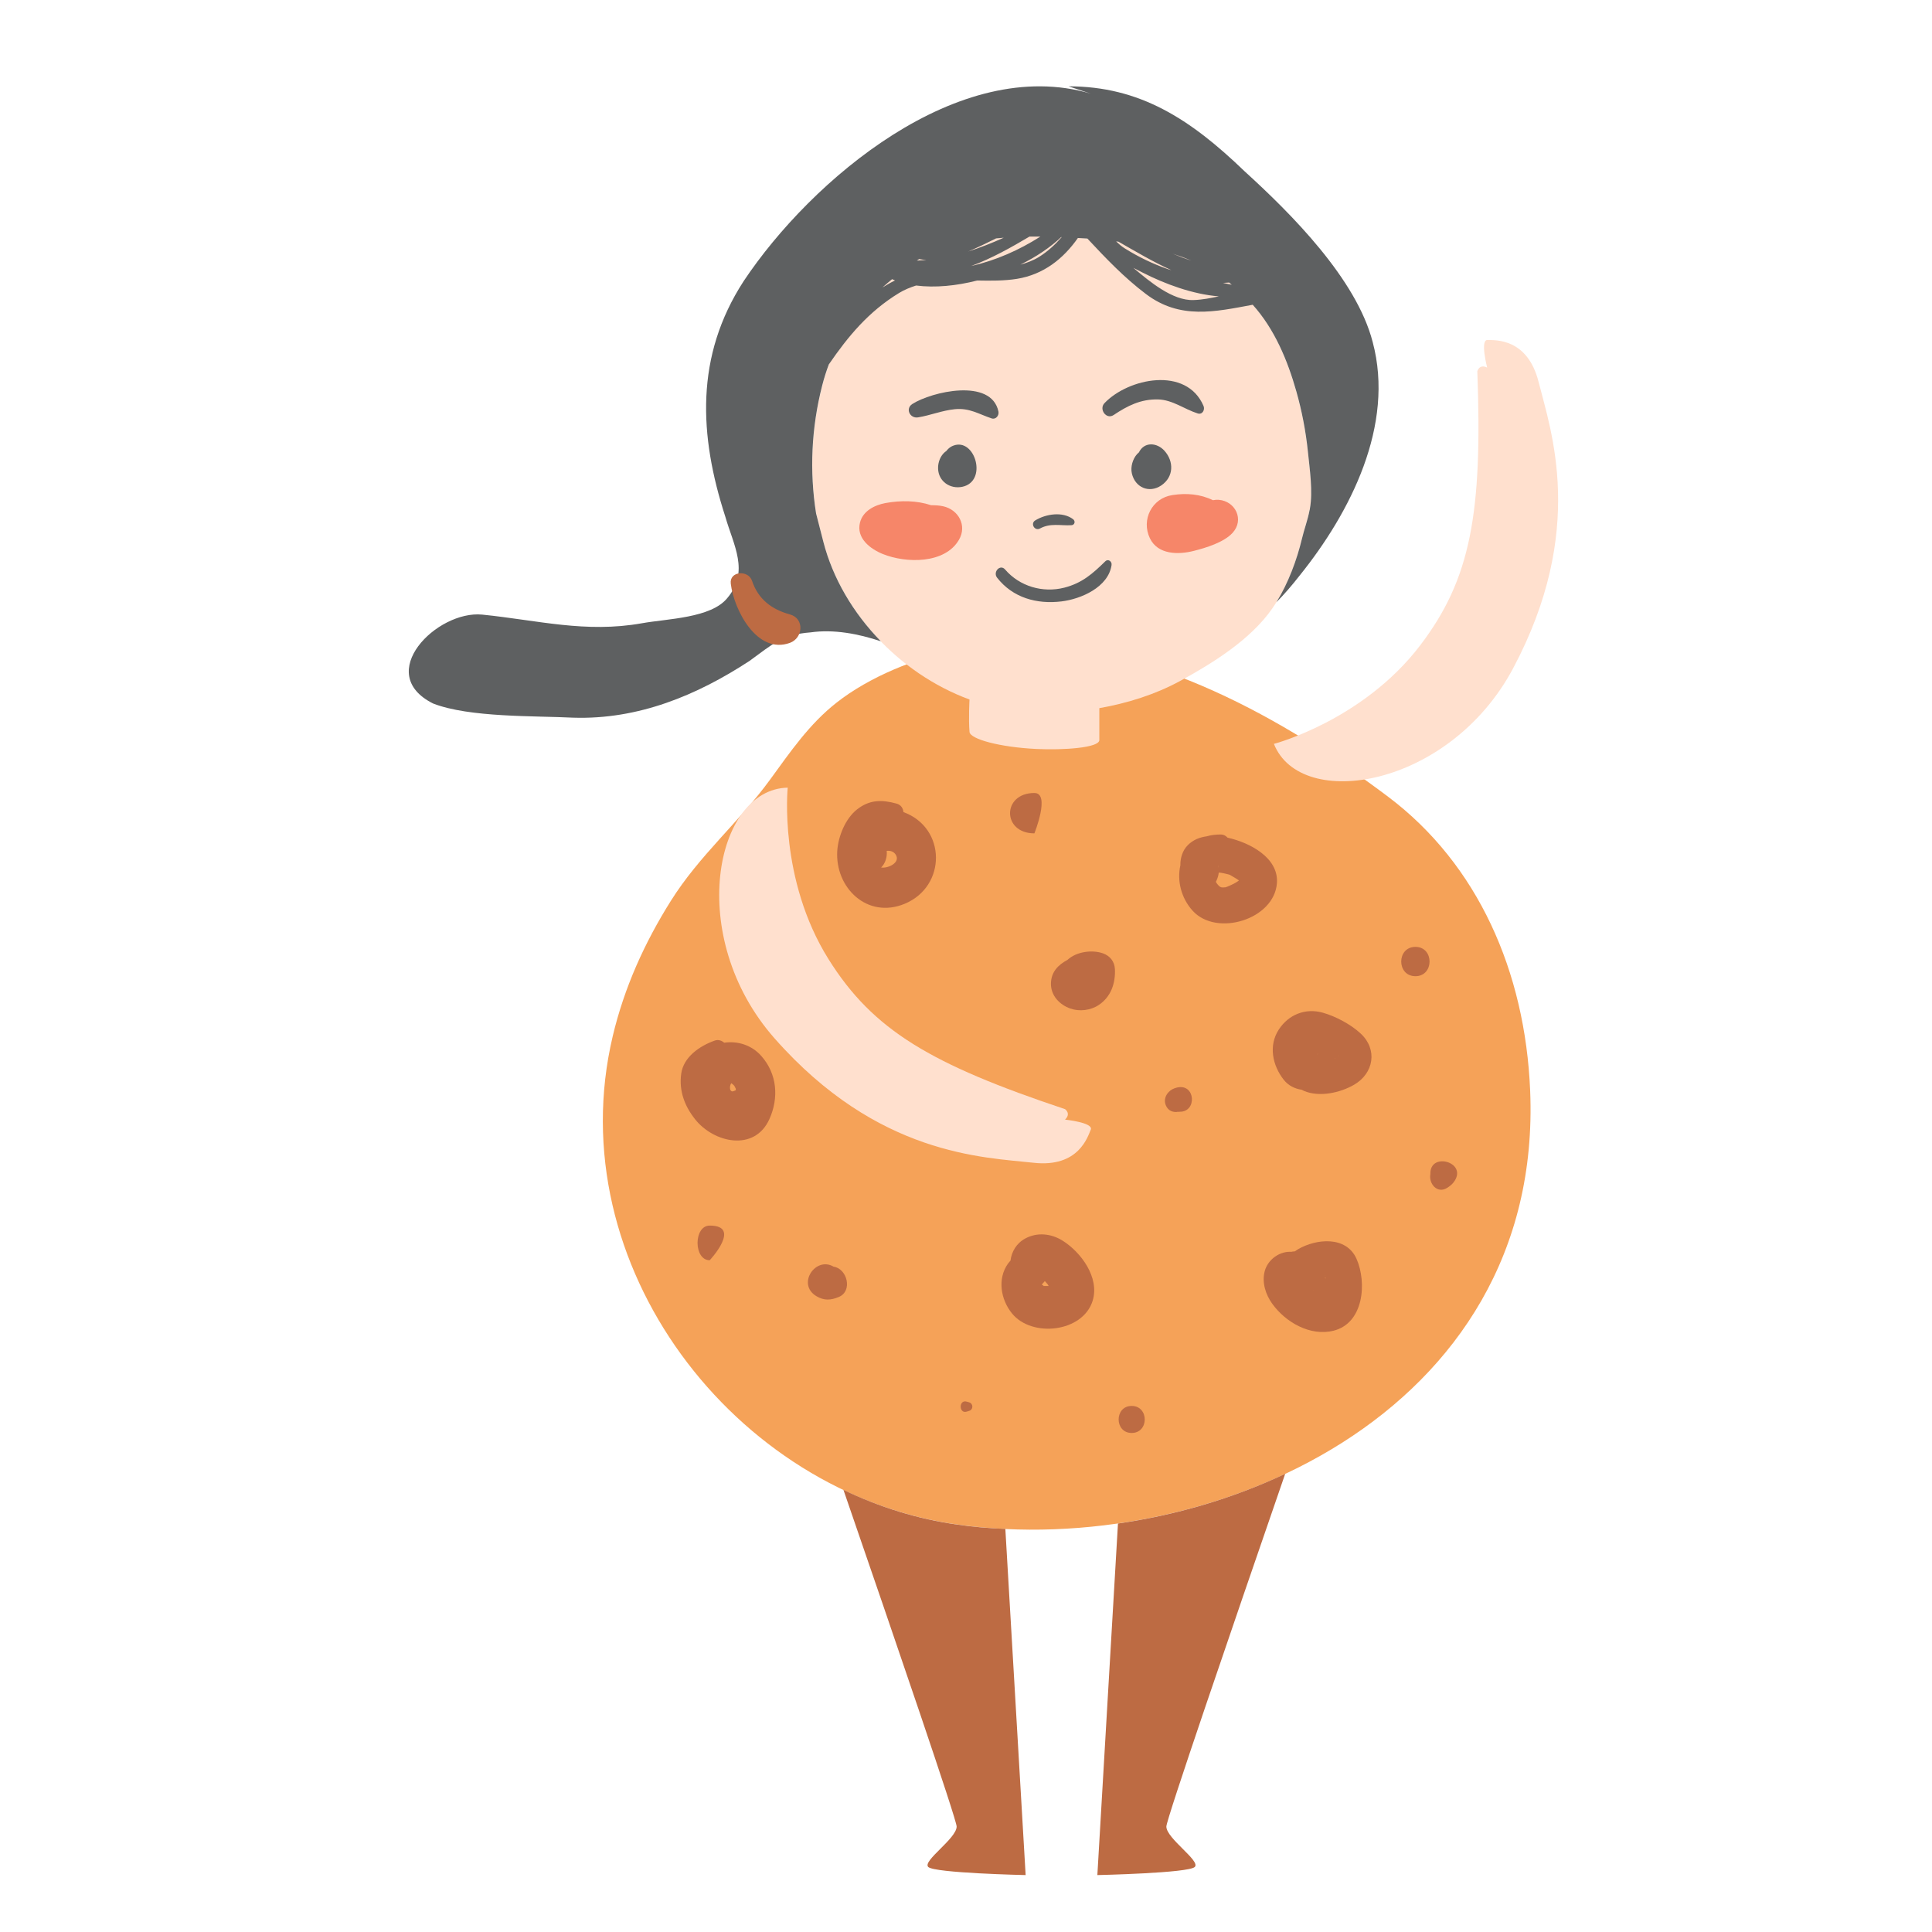
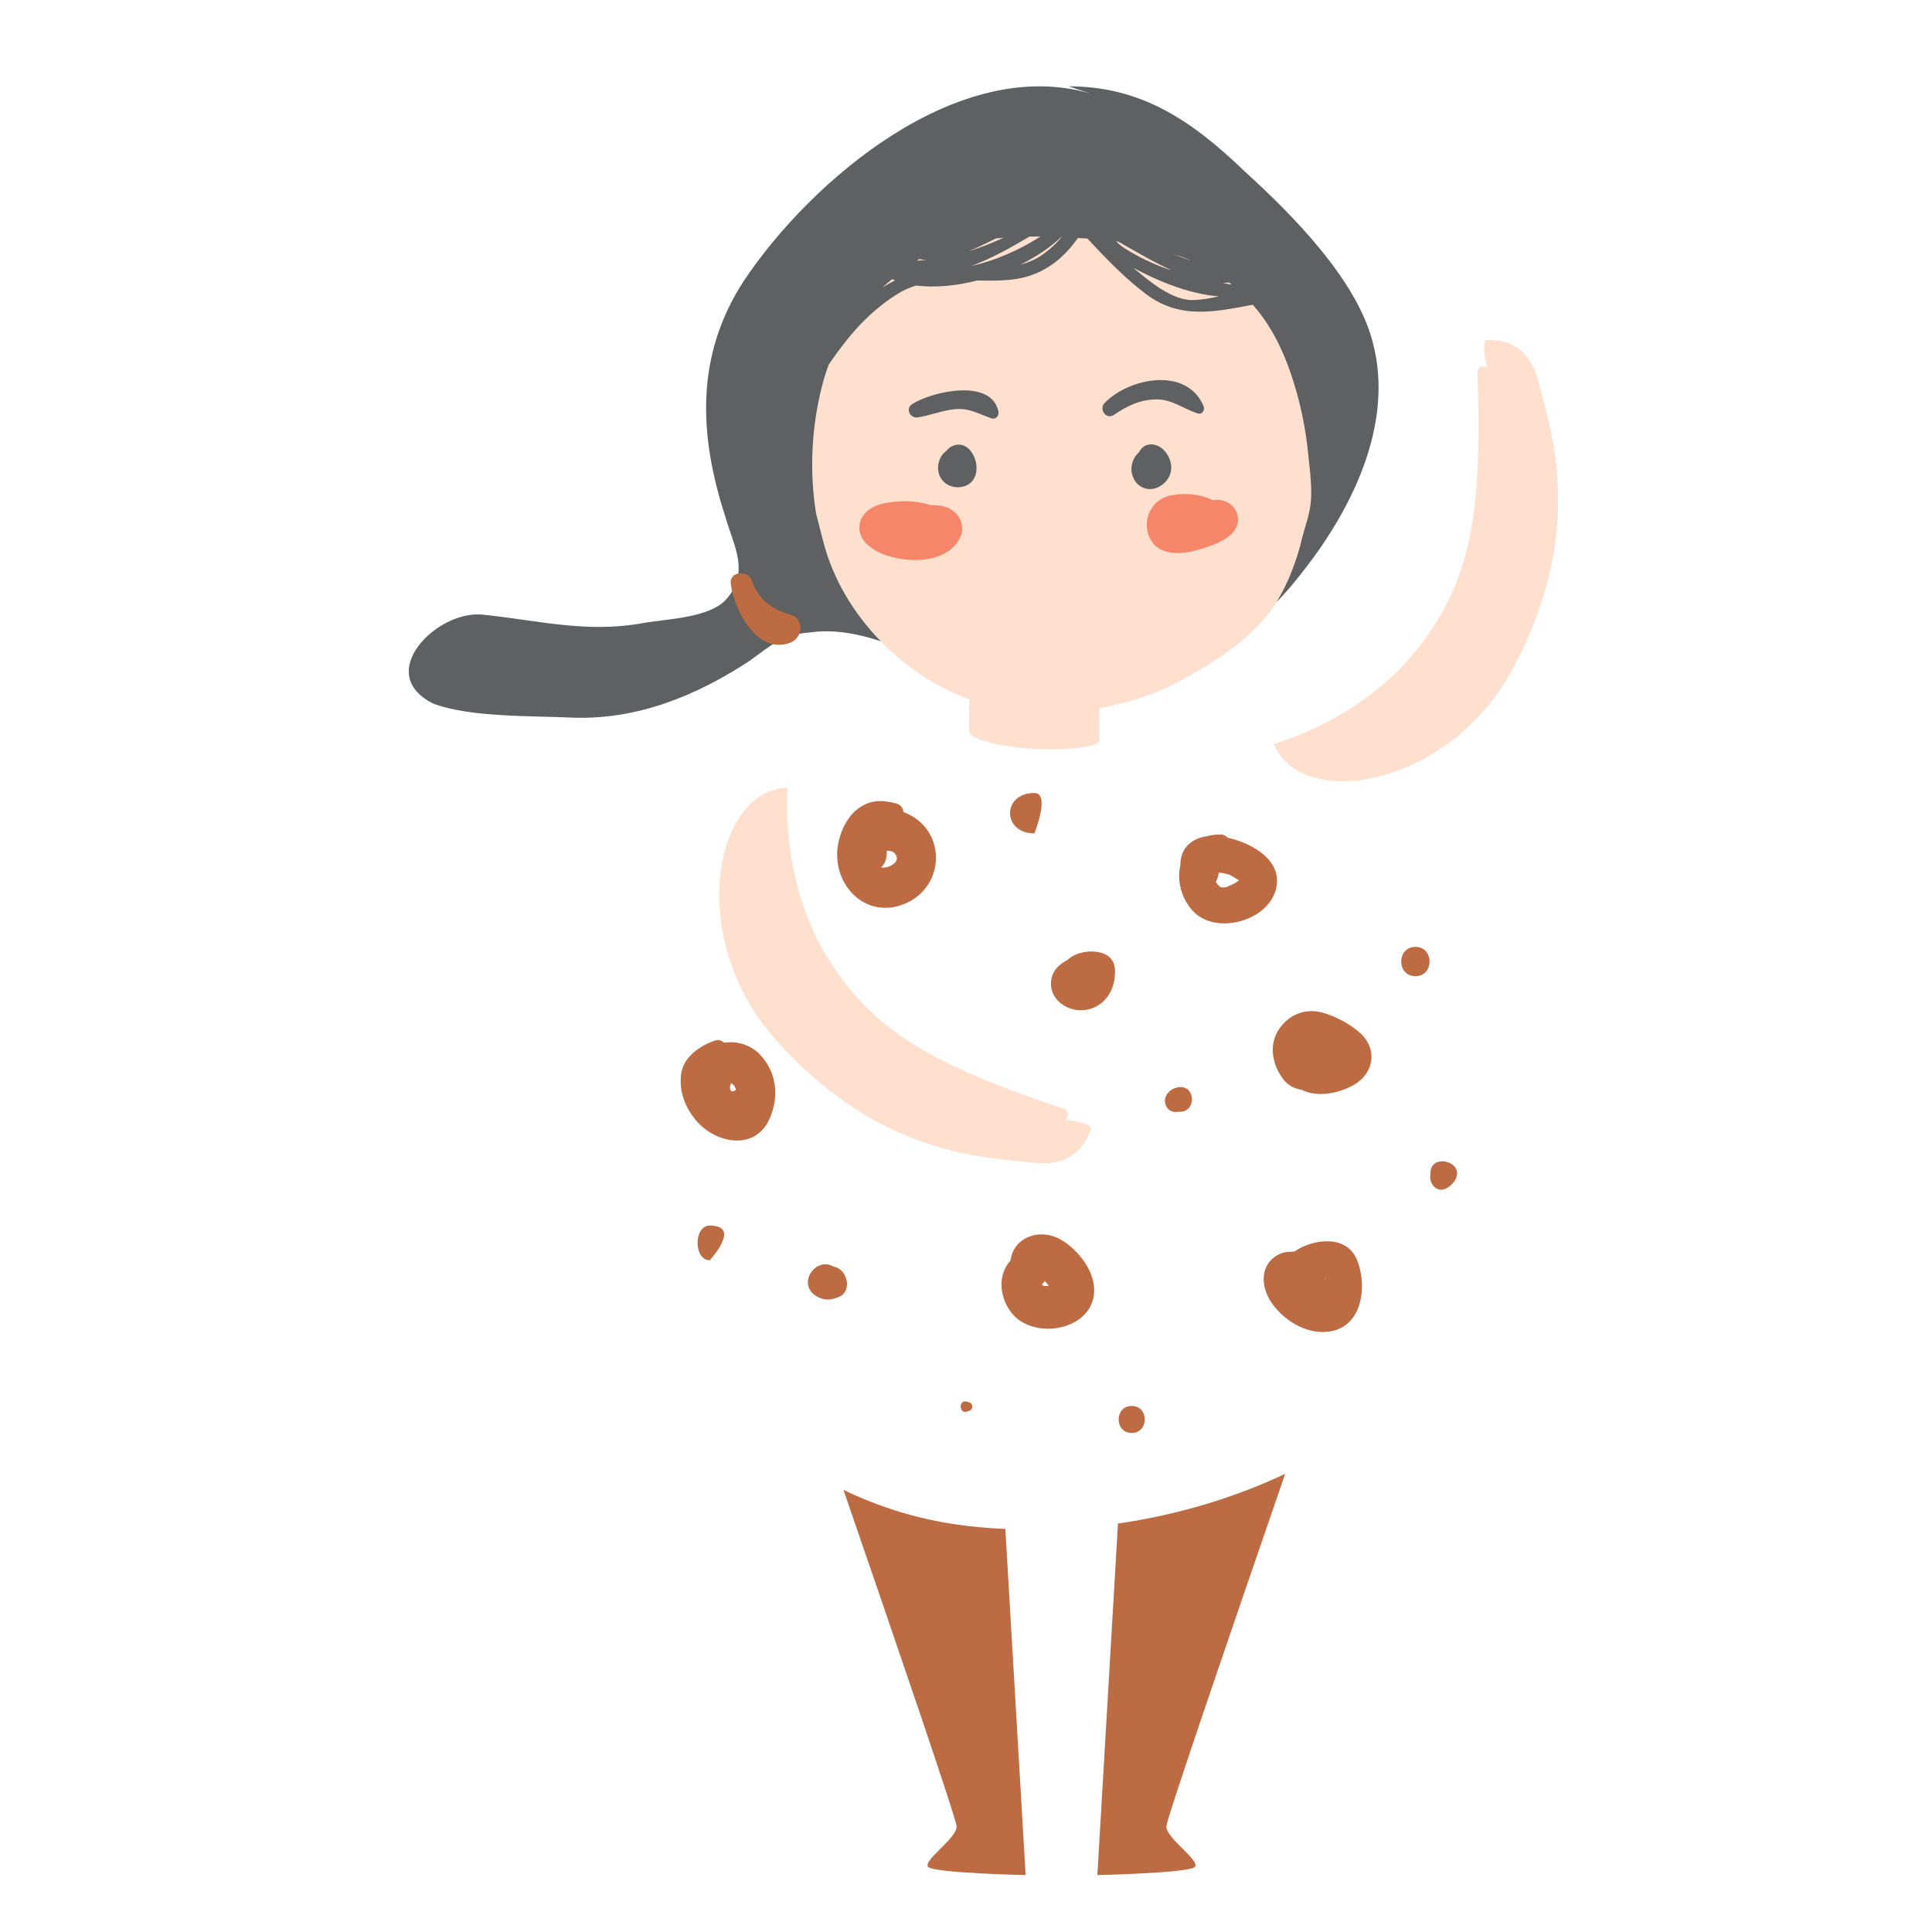
<svg xmlns="http://www.w3.org/2000/svg" width="810" viewBox="0 0 810 810" height="810" version="1.0">
  <defs>
    <clipPath id="a">
      <path d="M 534 142 L 653.246 142 L 653.246 328 L 534 328 Z M 534 142" />
    </clipPath>
    <clipPath id="b">
      <path d="M 353 624 L 430.004 624 L 430.004 786.137 L 353 786.137 Z M 353 624" />
    </clipPath>
    <clipPath id="c">
      <path d="M 460 617 L 538.902 617 L 538.902 786.137 L 460 786.137 Z M 460 617" />
    </clipPath>
  </defs>
-   <path fill="#F5A258" d="M 425.859 270.133 C 417.668 270.238 409.48 270.957 401.344 272.5 C 384.25 275.691 364.445 283.781 350.699 294.609 C 339.27 303.574 331.344 315.227 322.863 326.852 C 309.836 344.73 293.246 358.539 281.203 377.773 C 270.277 395.176 261.715 414.012 256.879 434.469 C 234.199 530.301 307.922 626.133 401.531 639.195 C 505.773 653.75 647.266 593.648 641.523 457.191 C 639.422 407.359 619.641 362.426 582.051 334.09 C 538.77 301.5 482.352 269.652 425.859 270.133" />
  <path fill="#FFE0CE" d="M 330.254 330.23 C 330.254 330.23 326.348 368.621 347.402 402.199 C 366.066 431.996 390.312 446.23 446.516 465.012 C 446.516 465.012 449.199 466.848 446.516 469.402 C 446.516 469.402 458.559 470.652 457.309 473.605 C 456.031 476.559 452.258 489.598 433.328 487.492 C 412.406 485.18 368.059 484.516 324.699 435.297 C 287.266 392.781 299.656 330.844 330.254 330.23" />
  <g clip-path="url(#a)">
    <path fill="#FFE0CE" d="M 534.09 311.875 C 534.09 311.875 571.387 302.109 595.422 270.559 C 616.719 242.621 621.555 214.926 619.375 155.648 C 619.375 155.648 620.172 152.484 623.496 154.105 C 623.496 154.105 620.438 142.375 623.656 142.535 C 626.848 142.668 640.379 141.656 645.059 160.121 C 650.215 180.551 665.184 222.32 634.371 280.215 C 607.73 330.207 545.414 340.34 534.09 311.875" />
  </g>
  <path fill="#FFE0CE" d="M 548.34 189.332 C 547.461 180.816 545.84 172.383 543.473 164.137 C 539.617 150.516 533.93 136.812 524.039 126.438 C 518.828 120.957 512.184 115.504 505.457 111.992 C 484.852 101.242 460.152 99.754 437.371 99.168 C 424.953 98.875 412.512 99.859 400.52 103.238 C 395.949 104.543 389.488 105.793 385.527 108.453 C 366.332 121.328 351.18 136.602 344.746 161.637 C 340.145 179.355 339.375 197.551 342.164 215.273 C 343.016 218.758 344 222.668 345.168 227.164 C 352.695 255.949 376.328 282.156 406.477 293.277 C 406.449 293.492 406.023 301.605 406.477 306.871 C 406.77 309.906 419.238 313.258 434.391 314.004 C 445.742 314.562 460.898 313.551 460.898 310.277 C 460.898 306.527 460.898 301.312 460.898 296.895 C 472.73 294.82 484.348 291.148 494.609 285.59 C 508.379 278.086 524.359 268.164 533.449 255.047 C 539.273 246.664 543.5 235.785 545.84 225.859 C 546.77 221.922 548.23 217.984 549.031 213.996 C 549.082 213.781 549.137 213.57 549.164 213.355 C 550.52 205.988 549.082 196.727 548.34 189.332" />
  <path fill="#F68669" d="M 381.168 225.223 C 381.195 225.223 381.195 225.223 381.219 225.25 C 380.848 225.141 380.902 225.141 381.168 225.223 Z M 379.758 214.152 C 379.73 214.18 379.73 214.18 379.703 214.207 C 379.598 214.262 379.598 214.262 379.758 214.152 Z M 395.469 212.266 C 393.797 211.895 392.066 211.812 390.367 211.812 C 384.355 209.816 377.633 209.738 371.223 210.91 C 366.676 211.758 361.812 214.207 360.562 219.051 C 358.887 225.594 364.816 230.117 370.105 232.273 C 379.863 236.211 396.188 236.477 402.062 226.285 C 405.52 220.328 401.852 213.703 395.469 212.266" />
  <path fill="#F68669" d="M 496.258 223.281 C 496.176 223.305 496.152 223.281 495.938 223.359 C 496.043 223.305 496.152 223.305 496.258 223.281 Z M 510.984 209.551 C 510.16 209.5 509.336 209.551 508.539 209.711 C 503.195 207.129 497.48 206.652 491.578 207.555 C 482.938 208.832 478.391 217.906 482.086 225.648 C 485.438 232.645 494.105 232.59 500.484 230.969 C 505.613 229.664 513.031 227.43 516.727 223.438 C 521.781 217.984 518.031 210.137 510.984 209.551" />
  <path fill="#5E6061" d="M 515.293 118.457 C 515.691 118.773 516.035 119.094 516.41 119.387 C 515.211 119.148 513.988 118.855 512.766 118.617 C 513.617 118.59 514.441 118.535 515.293 118.457 Z M 500.43 125.801 C 491.578 126.145 481.848 117.898 475.547 112.629 C 475.414 112.523 475.309 112.418 475.176 112.309 C 476.559 113.027 477.887 113.719 479.031 114.277 C 488.309 119.016 499.98 123.379 511.012 124.254 C 507.582 124.973 504.234 125.664 500.43 125.801 Z M 467.941 101.215 C 468.289 101.27 468.633 101.297 468.953 101.348 C 475.84 105.262 483.391 109.781 491.125 113.27 C 490.621 113.109 490.117 112.977 489.609 112.816 C 483.258 110.609 477.223 107.68 471.531 104.117 C 470.176 103.266 469.031 102.254 467.941 101.215 Z M 435.59 107.734 C 433.062 109.277 430.43 110.234 427.773 110.953 C 434.5 107.68 440.348 103.691 444.867 99.434 C 444.945 99.434 445.027 99.434 445.105 99.434 C 442.395 102.52 439.363 105.367 435.59 107.734 Z M 407.113 111.539 C 415.863 108.348 424.262 103.531 431.602 99.195 C 433.141 99.195 434.656 99.168 436.172 99.195 C 427.293 104.859 417.375 109.25 407.113 111.539 Z M 417.59 99.965 C 418.68 99.859 419.715 99.777 420.805 99.672 C 415.887 101.883 410.941 103.852 405.891 105.445 C 409.906 103.77 413.789 101.828 417.59 99.965 Z M 384.41 109.25 C 384.73 109.039 385.047 108.824 385.367 108.613 C 386.379 108.773 387.363 108.93 388.398 109.012 C 387.07 109.117 385.738 109.199 384.41 109.25 Z M 369.973 120.531 C 371.305 119.332 372.633 118.191 374.016 117.047 C 374.414 117.207 374.812 117.418 375.238 117.578 C 373.43 118.457 371.703 119.469 369.973 120.531 Z M 499.473 109.25 C 496.895 108.453 494.289 107.469 491.711 106.379 C 494.344 107.23 496.922 108.188 499.473 109.25 Z M 575.508 143.41 C 568.703 116.992 541.48 89.723 521.887 71.898 C 498.941 49.762 477.781 36.191 447.977 36.191 L 457.281 39.254 C 401.957 22.918 340.145 75.301 311.777 117.871 C 291.359 149.344 293.062 182.574 304.094 216.629 C 307.496 228.547 314.305 239.59 304.973 250.684 C 298.164 259.195 279.715 259.383 269.16 261.297 C 245.5 265.527 225.402 260.02 202.191 257.68 C 183.156 255.789 156.543 282.422 181.586 294.953 C 196.902 300.887 224.125 300.062 240.316 300.887 C 267.539 301.766 292.184 291.547 314.305 277.047 C 323.688 270.238 327.914 266.008 339.824 265.129 C 349.555 263.746 359.898 265.715 369.281 268.855 C 357.637 256.934 349.133 242.434 345.195 227.164 C 344.027 222.695 343.016 218.73 342.141 215.246 C 339.348 197.551 340.145 179.355 344.719 161.582 C 345.516 158.496 346.445 155.543 347.508 152.75 C 355.59 140.992 364.125 130.641 376.965 122.82 C 379.227 121.438 381.617 120.504 384.066 119.707 C 392.066 120.719 400.973 119.84 409.695 117.605 C 415.355 117.711 420.992 117.766 426.336 116.914 C 437.582 115.105 445.875 108.398 451.91 99.777 C 453.242 99.859 454.543 99.938 455.898 100.02 C 463.582 108.266 471.348 116.406 480.41 123.246 C 494.715 134.074 509.363 130.723 525.207 127.77 C 534.355 137.957 539.805 151.047 543.5 164.109 C 545.84 172.359 547.461 180.793 548.34 189.305 C 549.082 196.727 550.52 206.012 549.164 213.355 C 549.164 213.57 549.082 213.754 549.031 213.969 C 548.285 217.984 546.77 221.922 545.84 225.887 C 543.711 234.801 540.098 244.484 535.152 252.465 C 538.555 249.059 541.746 245.309 544.883 241.293 C 566.125 214.926 584.84 178.289 575.508 143.41" />
  <path fill="#5E6061" d="M 403.207 189.094 C 397.781 185.98 393.184 190.902 393.289 196.383 C 393.422 201.863 398.367 205.137 403.418 204.098 C 414.238 201.836 408.816 183.371 399.695 186.832 C 396.453 188.055 394.777 191.805 395.203 195.133 C 395.789 199.84 399.539 201.863 403.977 201.172 C 409.961 200.238 410.359 191.406 403.926 191.086 C 401.426 190.953 398.422 192.152 397.758 194.867 C 397.066 197.605 398.473 200.531 401.426 201.039 C 405.227 201.703 407.195 197.152 404.004 194.918 C 405.441 195.93 401.293 193.855 402.035 194.891 C 401.852 194.625 401.797 194.359 401.852 194.016 C 401.93 193.562 402.41 192.844 402.012 193.137 C 401.477 193.535 401.055 192.922 401.957 193.883 C 403.074 195.051 403.816 197.578 401.453 197.82 C 398.422 198.164 398.738 192.789 402.223 192.789 C 404.164 192.766 404.934 190.078 403.207 189.094" />
  <path fill="#5E6061" d="M 483.816 190.555 C 478.496 184.969 473.285 193.109 474.535 198.457 C 475.867 204.363 481.742 206.945 486.844 203.539 C 492.137 199.973 492.242 193.48 488.203 188.984 C 485.09 185.527 479.746 185.074 477.488 189.676 C 475.945 192.871 475.734 197.66 477.832 200.641 C 481.051 205.242 487.379 202.742 488.336 197.711 C 488.84 195.156 487.883 190.93 484.773 190.395 C 481.715 189.863 478.895 191.355 477.805 194.332 C 476.902 196.809 477.273 200.238 479.746 201.703 C 482.965 203.594 486.289 200.879 486.5 197.578 C 486.605 196.195 485.25 194.945 483.895 194.973 C 480.703 195.051 484.719 197.367 484.719 196.328 C 484.531 197.633 483.441 197.551 481.449 196.117 C 481.344 196.566 481.449 196.594 481.77 196.223 C 482.246 195.875 483.125 196.301 483.496 196.621 C 483.789 196.859 483.574 196.754 483.469 196.434 C 483.203 195.609 483.23 194.812 483.309 193.723 C 483.336 193.27 484.082 192.258 483.336 192.816 C 483.176 192.949 482.617 193.055 482.406 192.949 C 482.992 193.242 483.418 193.828 483.84 194.309 C 484.746 195.316 484.398 196.488 483.602 197.395 C 480.57 200.773 481.316 194.359 481.582 194.414 C 483.789 194.812 485.516 192.34 483.816 190.555" />
-   <path fill="#5E6061" d="M 436.012 221.578 C 440.398 219.184 444.574 220.461 449.199 220.195 C 450.637 220.113 450.953 218.465 449.891 217.668 C 445.453 214.34 438.461 215.484 434.047 218.172 C 431.867 219.477 433.781 222.773 436.012 221.578" />
  <path fill="#5E6061" d="M 384.863 174.992 C 390.102 174.141 394.965 172.09 400.309 171.559 C 406.449 170.949 410.277 173.582 415.754 175.418 C 417.535 176.004 418.945 174.168 418.602 172.543 C 415.621 158.336 390.551 164.215 382.496 169.379 C 379.438 171.348 381.512 175.523 384.863 174.992" />
  <path fill="#5E6061" d="M 466.879 174.008 C 472.781 170.07 478.285 167.305 485.516 167.461 C 491.633 167.621 496.574 171.586 502.16 173.344 C 504.152 173.953 505.27 171.773 504.578 170.176 C 497.375 153.441 473.02 158.551 463.051 169.031 C 460.633 171.559 463.824 176.055 466.879 174.008" />
-   <path fill="#5E6061" d="M 418.016 242.168 C 424.609 250.629 434.633 253.398 445.027 252.145 C 453.242 251.16 464.699 246.16 466.027 236.902 C 466.27 235.41 464.621 234.133 463.371 235.359 C 458.078 240.547 453.668 244.457 446.25 246.371 C 437.184 248.688 427.48 245.84 421.391 238.766 C 419.344 236.371 416.18 239.773 418.016 242.168" />
  <g clip-path="url(#b)">
    <path fill="#BD6B43" d="M 401.559 639.223 C 384.809 636.906 368.672 631.879 353.625 624.645 C 375.875 689.215 401.078 762.91 401.078 765.781 C 401.078 770.812 386.645 780.203 389.168 782.73 C 391.75 785.312 430.004 786.137 430.004 786.137 L 421.496 641.004 C 414.746 640.738 408.07 640.18 401.559 639.223" />
  </g>
  <g clip-path="url(#c)">
    <path fill="#BD6B43" d="M 468.715 638.742 L 460.074 786.137 C 460.074 786.137 498.383 785.312 500.91 782.73 C 503.488 780.203 489 770.812 489 765.781 C 489 762.828 516.035 683.973 538.82 617.91 C 516.703 628.34 492.746 635.285 468.715 638.742" />
  </g>
  <path fill="#BD6B43" d="M 369.414 363.699 C 371.195 362 372.02 359.258 371.754 356.73 C 373.27 356.57 374.707 356.996 375.559 358.352 C 377.633 361.652 372.312 364.18 369.414 363.699 Z M 379.227 378.945 C 396.934 371.656 396.801 347.047 378.773 340.477 C 378.641 338.906 377.738 337.414 375.875 336.91 C 369.656 335.207 364.578 335.234 359.312 339.355 C 354.395 343.242 351.418 350.664 351.02 356.785 C 350.09 372.242 363.621 385.355 379.227 378.945" />
  <path fill="#BD6B43" d="M 308.508 456.5 C 308.375 456.262 308.453 456.605 308.535 457.031 C 308.43 457.109 308.32 457.109 308.215 457.191 C 307.207 457.645 306.992 457.723 307.629 457.402 C 307.285 457.535 307.02 457.562 306.914 457.59 C 306.781 457.512 306.672 457.43 306.594 457.402 C 306.355 457.137 306.168 456.926 306.301 457.27 C 305.848 456.125 306.035 455.008 306.566 454.133 C 306.699 454.184 306.832 454.211 306.965 454.238 C 306.168 453.973 306.887 454.289 307.312 454.691 C 308.055 455.355 307.738 455.062 308.508 456.5 Z M 303.617 437.156 C 302.551 436.227 301.117 435.746 299.629 436.281 C 293.379 438.488 286.547 443.117 285.59 450.219 C 284.633 457.324 287 463.684 291.387 469.215 C 299.203 479.141 316.379 483.051 322.598 469.137 C 326.613 460.172 325.789 450.219 319.223 442.77 C 315.18 438.141 309.254 436.332 303.617 437.156" />
  <path fill="#BD6B43" d="M 440.852 541.848 C 440.906 542.355 440.934 542.672 440.852 541.848 Z M 437.371 539.133 C 437.715 539.082 437.477 538.949 437.129 538.816 C 437.023 538.707 436.945 538.656 436.891 538.707 C 436.891 538.602 436.863 538.523 436.863 538.441 C 437.156 538.148 437.715 537.539 438.062 537.113 C 438.484 537.59 438.965 538.125 439.23 538.441 C 439.391 538.684 439.523 538.922 439.656 539.16 C 438.887 539.188 438.141 539.188 437.371 539.16 C 437.371 539.16 437.371 539.133 437.371 539.133 Z M 437.105 539.16 Z M 437.023 539.16 C 437.051 539.16 437.078 539.16 437.078 539.16 L 437.105 539.16 C 437.078 539.16 437.051 539.16 437.023 539.16 Z M 436.969 539.082 C 437.023 539.109 437.023 539.109 437.051 539.133 C 437.051 539.133 437.078 539.133 437.078 539.133 C 437.023 539.133 437.023 539.133 436.996 539.109 C 436.996 539.109 436.969 539.082 436.969 539.082 Z M 438.035 537.086 C 437.953 537.191 437.875 537.273 437.77 537.434 C 437.848 537.324 437.926 537.191 438.035 537.059 C 438.035 537.059 438.035 537.086 438.035 537.086 Z M 445.398 520.086 C 440.668 517.16 434.844 516.547 429.871 519.234 C 426.148 521.23 424.129 524.742 423.652 528.52 C 423.305 528.945 422.934 529.316 422.586 529.797 C 418.066 536.207 419.582 544.828 424.234 550.602 C 432.582 560.977 454.012 558.609 458.105 545.332 C 461.082 535.598 453.215 524.953 445.398 520.086" />
  <path fill="#BD6B43" d="M 518.906 368.781 C 519.066 368.891 519.066 368.863 519.121 368.891 C 519.148 368.941 519.281 369.074 519.414 369.18 C 518.883 369.5 518.191 370.008 518.031 370.086 C 516.887 370.75 514.281 371.922 513.805 372 C 512.074 372.215 511.703 371.949 511.305 371.629 C 510.613 371.043 510.137 370.406 509.762 369.715 C 510.242 368.758 510.906 367.293 510.027 369.129 C 510.586 367.93 510.852 366.922 510.957 365.855 C 511.094 365.855 511.227 365.855 511.383 365.855 C 511.516 365.855 511.781 365.91 512.023 365.938 C 512.715 366.043 513.406 366.203 514.07 366.363 C 516.25 366.895 515.105 366.547 517.395 367.824 C 517.926 368.117 518.402 368.438 518.906 368.781 Z M 510.719 362.531 C 510.824 363.195 510.879 363.41 510.906 363.516 C 510.906 363.543 510.906 363.594 510.906 363.594 C 510.906 363.621 510.879 363.648 510.879 363.648 C 510.824 363.301 510.773 362.93 510.719 362.531 Z M 508.91 365.938 C 508.887 365.938 508.859 365.938 508.832 365.961 C 508.859 365.938 508.859 365.938 508.887 365.938 C 508.887 365.938 508.887 365.938 508.91 365.938 Z M 500.031 381.844 C 510.082 392.914 534.355 385.465 535.363 370.164 C 536.082 359.473 523.746 353.191 514.656 351.195 C 513.965 350.426 513.059 349.895 511.969 349.867 C 509.734 349.84 507.688 350.105 505.883 350.637 C 502.957 351.035 500.219 352.102 497.984 354.336 C 495.832 356.492 494.82 359.656 494.875 362.797 C 493.465 369.047 495.062 376.363 500.031 381.844" />
  <path fill="#BD6B43" d="M 561.234 442.719 C 561.234 442.746 561.207 442.77 561.18 442.77 C 561.234 442.16 561.312 442.344 561.234 442.719 Z M 559.691 443.703 C 559.742 443.73 559.797 443.754 559.875 443.809 C 559.852 443.809 559.797 443.836 559.77 443.863 C 559.742 443.809 559.719 443.754 559.691 443.703 Z M 552.434 441.84 C 552.461 441.84 552.484 441.812 552.539 441.812 C 552.113 442.398 552.168 442.211 552.434 441.84 Z M 552.008 441.895 C 551.555 442 551.688 441.945 552.008 441.895 Z M 554.586 424.574 C 547.273 422.523 540.23 425.371 536.137 431.648 C 531.723 438.434 533.531 446.707 538.184 452.668 C 540.148 455.168 542.887 456.473 545.785 456.898 C 546.105 457.059 546.398 457.246 546.719 457.379 C 553.176 460.09 561.844 458.176 567.691 454.797 C 575.961 450.008 577.664 440.004 570.484 433.328 C 566.336 429.469 559.984 426.09 554.586 424.574" />
  <path fill="#BD6B43" d="M 448.695 422.816 C 452.578 424.199 457.281 423.617 460.684 421.328 C 465.762 417.949 467.703 412.254 467.438 406.348 C 467.277 403.102 465.391 400.734 462.359 399.672 C 457.922 398.129 451.273 398.926 447.551 402.438 C 443.645 404.512 440.719 407.465 440.613 412.281 C 440.508 417.336 444.176 421.223 448.695 422.816" />
  <path fill="#BD6B43" d="M 349.477 531.047 C 341.98 526.602 333.926 538.336 342.219 543.391 C 345.461 545.359 348.332 545.172 351.738 543.738 C 357.586 541.234 355.191 531.871 349.477 531.047" />
  <path fill="#BD6B43" d="M 550.652 541.129 C 550.652 541.078 550.652 541.078 550.625 540.996 C 550.652 540.969 550.652 540.969 550.652 540.969 C 550.652 541.023 550.68 541.102 550.68 541.129 C 550.68 541.129 550.652 541.129 550.652 541.129 Z M 555.758 535.676 C 555.758 535.676 555.758 535.703 555.758 535.73 C 555.758 535.781 555.758 535.863 555.781 535.969 C 555.676 535.941 555.543 535.887 555.41 535.863 C 555.543 535.781 555.648 535.73 555.758 535.676 Z M 556.715 535.145 Z M 555.465 534.664 C 555.465 534.691 555.465 534.719 555.465 534.719 C 555.277 534.637 555.305 534.637 555.465 534.664 Z M 544.191 523.758 C 543.738 524.023 543.289 524.344 542.863 524.633 C 542.332 524.715 540.574 524.77 541.852 524.848 C 541.879 524.848 541.906 524.875 541.93 524.875 C 536.773 524.262 531.457 527.961 530.18 533.148 C 529.039 537.805 530.633 542.727 533.344 546.531 C 538.953 554.352 549.297 560.363 559.133 557.891 C 571.789 554.727 573.117 537.699 568.73 527.773 C 564.398 518.012 551.77 519.34 544.191 523.758" />
  <path fill="#BD6B43" d="M 593.43 396.984 C 585.48 396.984 585.48 409.273 593.43 409.273 C 601.324 409.273 601.324 396.984 593.43 396.984" />
  <path fill="#BD6B43" d="M 599.703 492.148 C 599.703 492.176 599.703 492.203 599.703 492.23 C 598.906 496.195 602.574 500.715 606.801 497.977 C 608.129 497.125 609.141 496.273 609.965 494.918 C 614.828 487.016 599.41 482.973 599.703 492.148" />
  <path fill="#BD6B43" d="M 474.457 600.777 C 481.77 600.777 481.77 589.445 474.457 589.445 C 467.172 589.445 467.172 600.777 474.457 600.777" />
  <path fill="#BD6B43" d="M 297.555 513.832 C 290.75 513.832 290.75 528.359 297.555 528.359 C 297.555 528.359 311.168 513.832 297.555 513.832" />
  <path fill="#BD6B43" d="M 405.359 591.812 C 405.707 591.707 406.023 591.598 406.371 591.492 C 408.098 590.961 408.098 588.512 406.371 587.953 C 406.023 587.875 405.707 587.77 405.359 587.66 C 401.902 586.57 401.902 592.902 405.359 591.812" />
  <path fill="#BD6B43" d="M 493.73 466.211 C 493.785 466.211 493.836 466.184 493.891 466.184 C 493.812 466.184 493.73 466.184 493.652 466.184 C 493.68 466.184 493.703 466.211 493.73 466.211" />
  <path fill="#BD6B43" d="M 493.625 466.184 C 493.57 466.156 493.492 466.156 493.414 466.129 C 493.68 466.184 493.891 466.105 494.129 466.105 C 494.051 466.129 493.969 466.156 493.891 466.184 C 494.078 466.156 494.262 466.156 494.477 466.105 C 502 466.344 501.254 454.051 493.414 455.969 C 492.004 456.312 490.809 456.898 489.824 458.016 C 488.309 459.664 487.91 461.953 489.051 463.977 C 490.117 465.836 491.844 466.344 493.625 466.184" />
  <path fill="#BD6B43" d="M 433.676 349.387 C 433.676 349.387 440.48 332.465 433.676 332.465 C 420.062 332.465 420.062 349.387 433.676 349.387" />
  <path fill="#BD6B43" d="M 331.188 257.602 C 323.582 255.523 317.895 251.293 315.289 243.5 C 313.773 238.871 305.715 239.375 306.383 244.723 C 307.684 255.605 317.359 274.547 331.188 269.52 C 336.688 267.496 337.406 259.328 331.188 257.602" />
</svg>